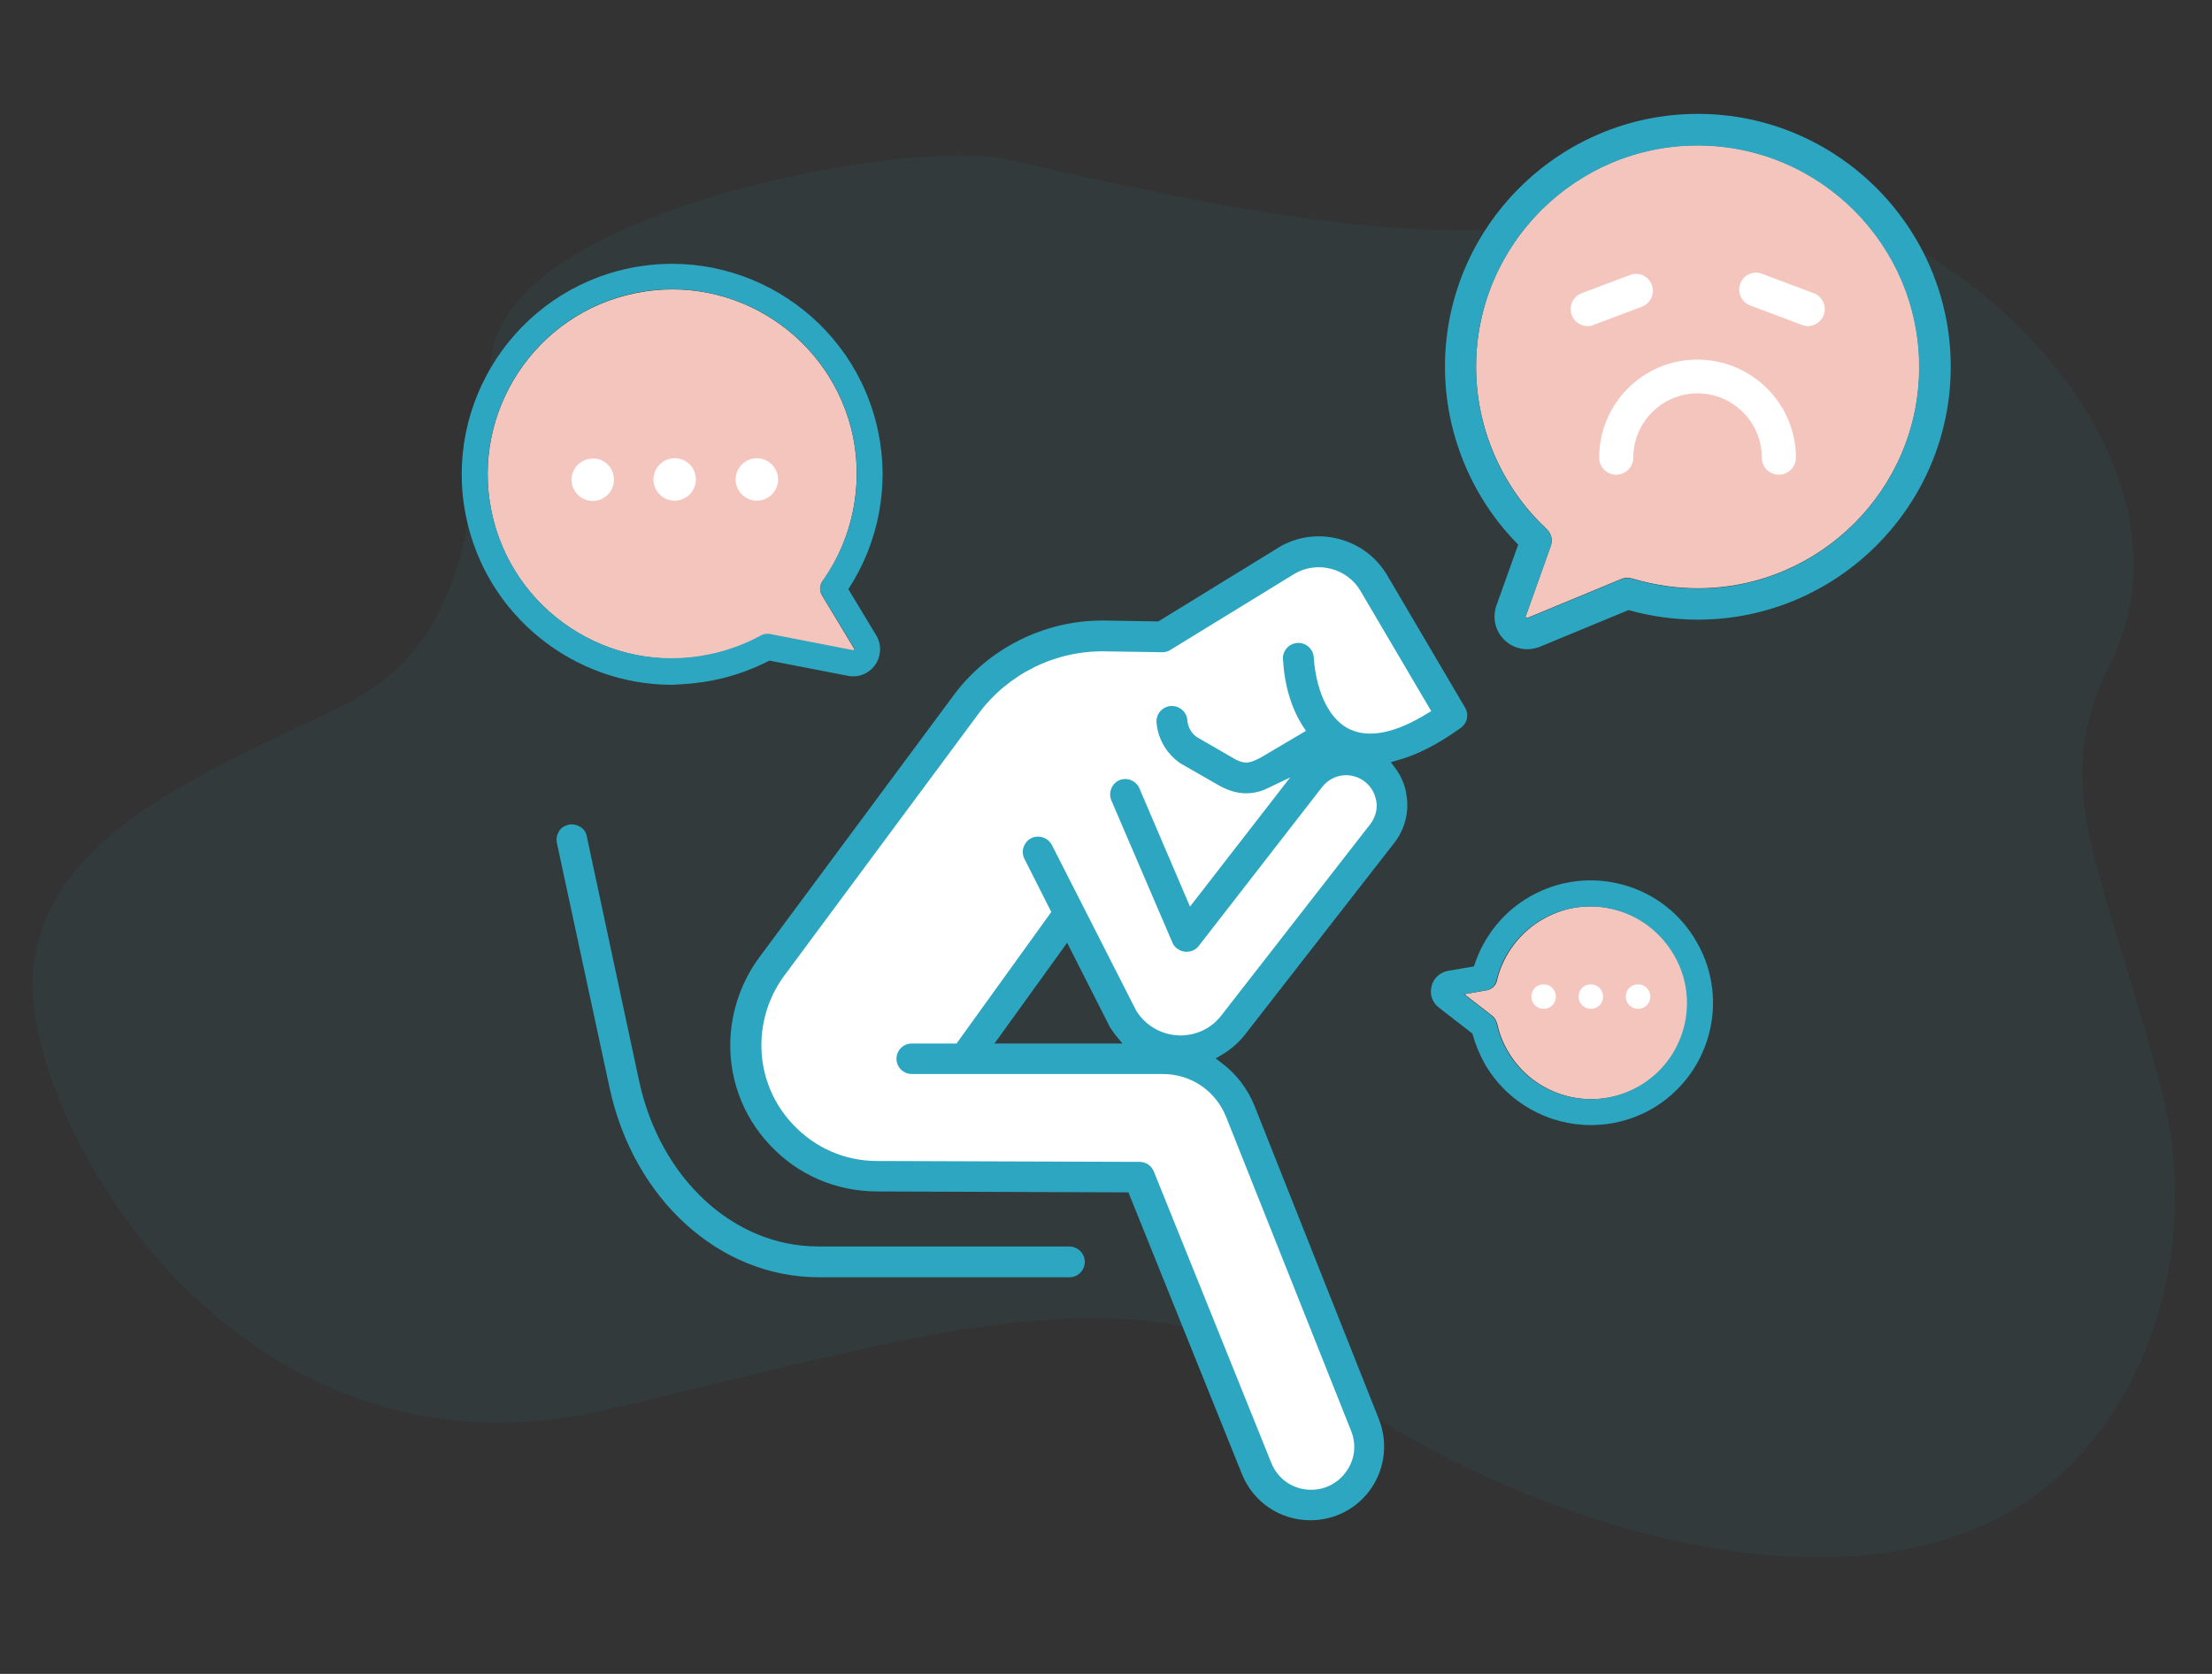
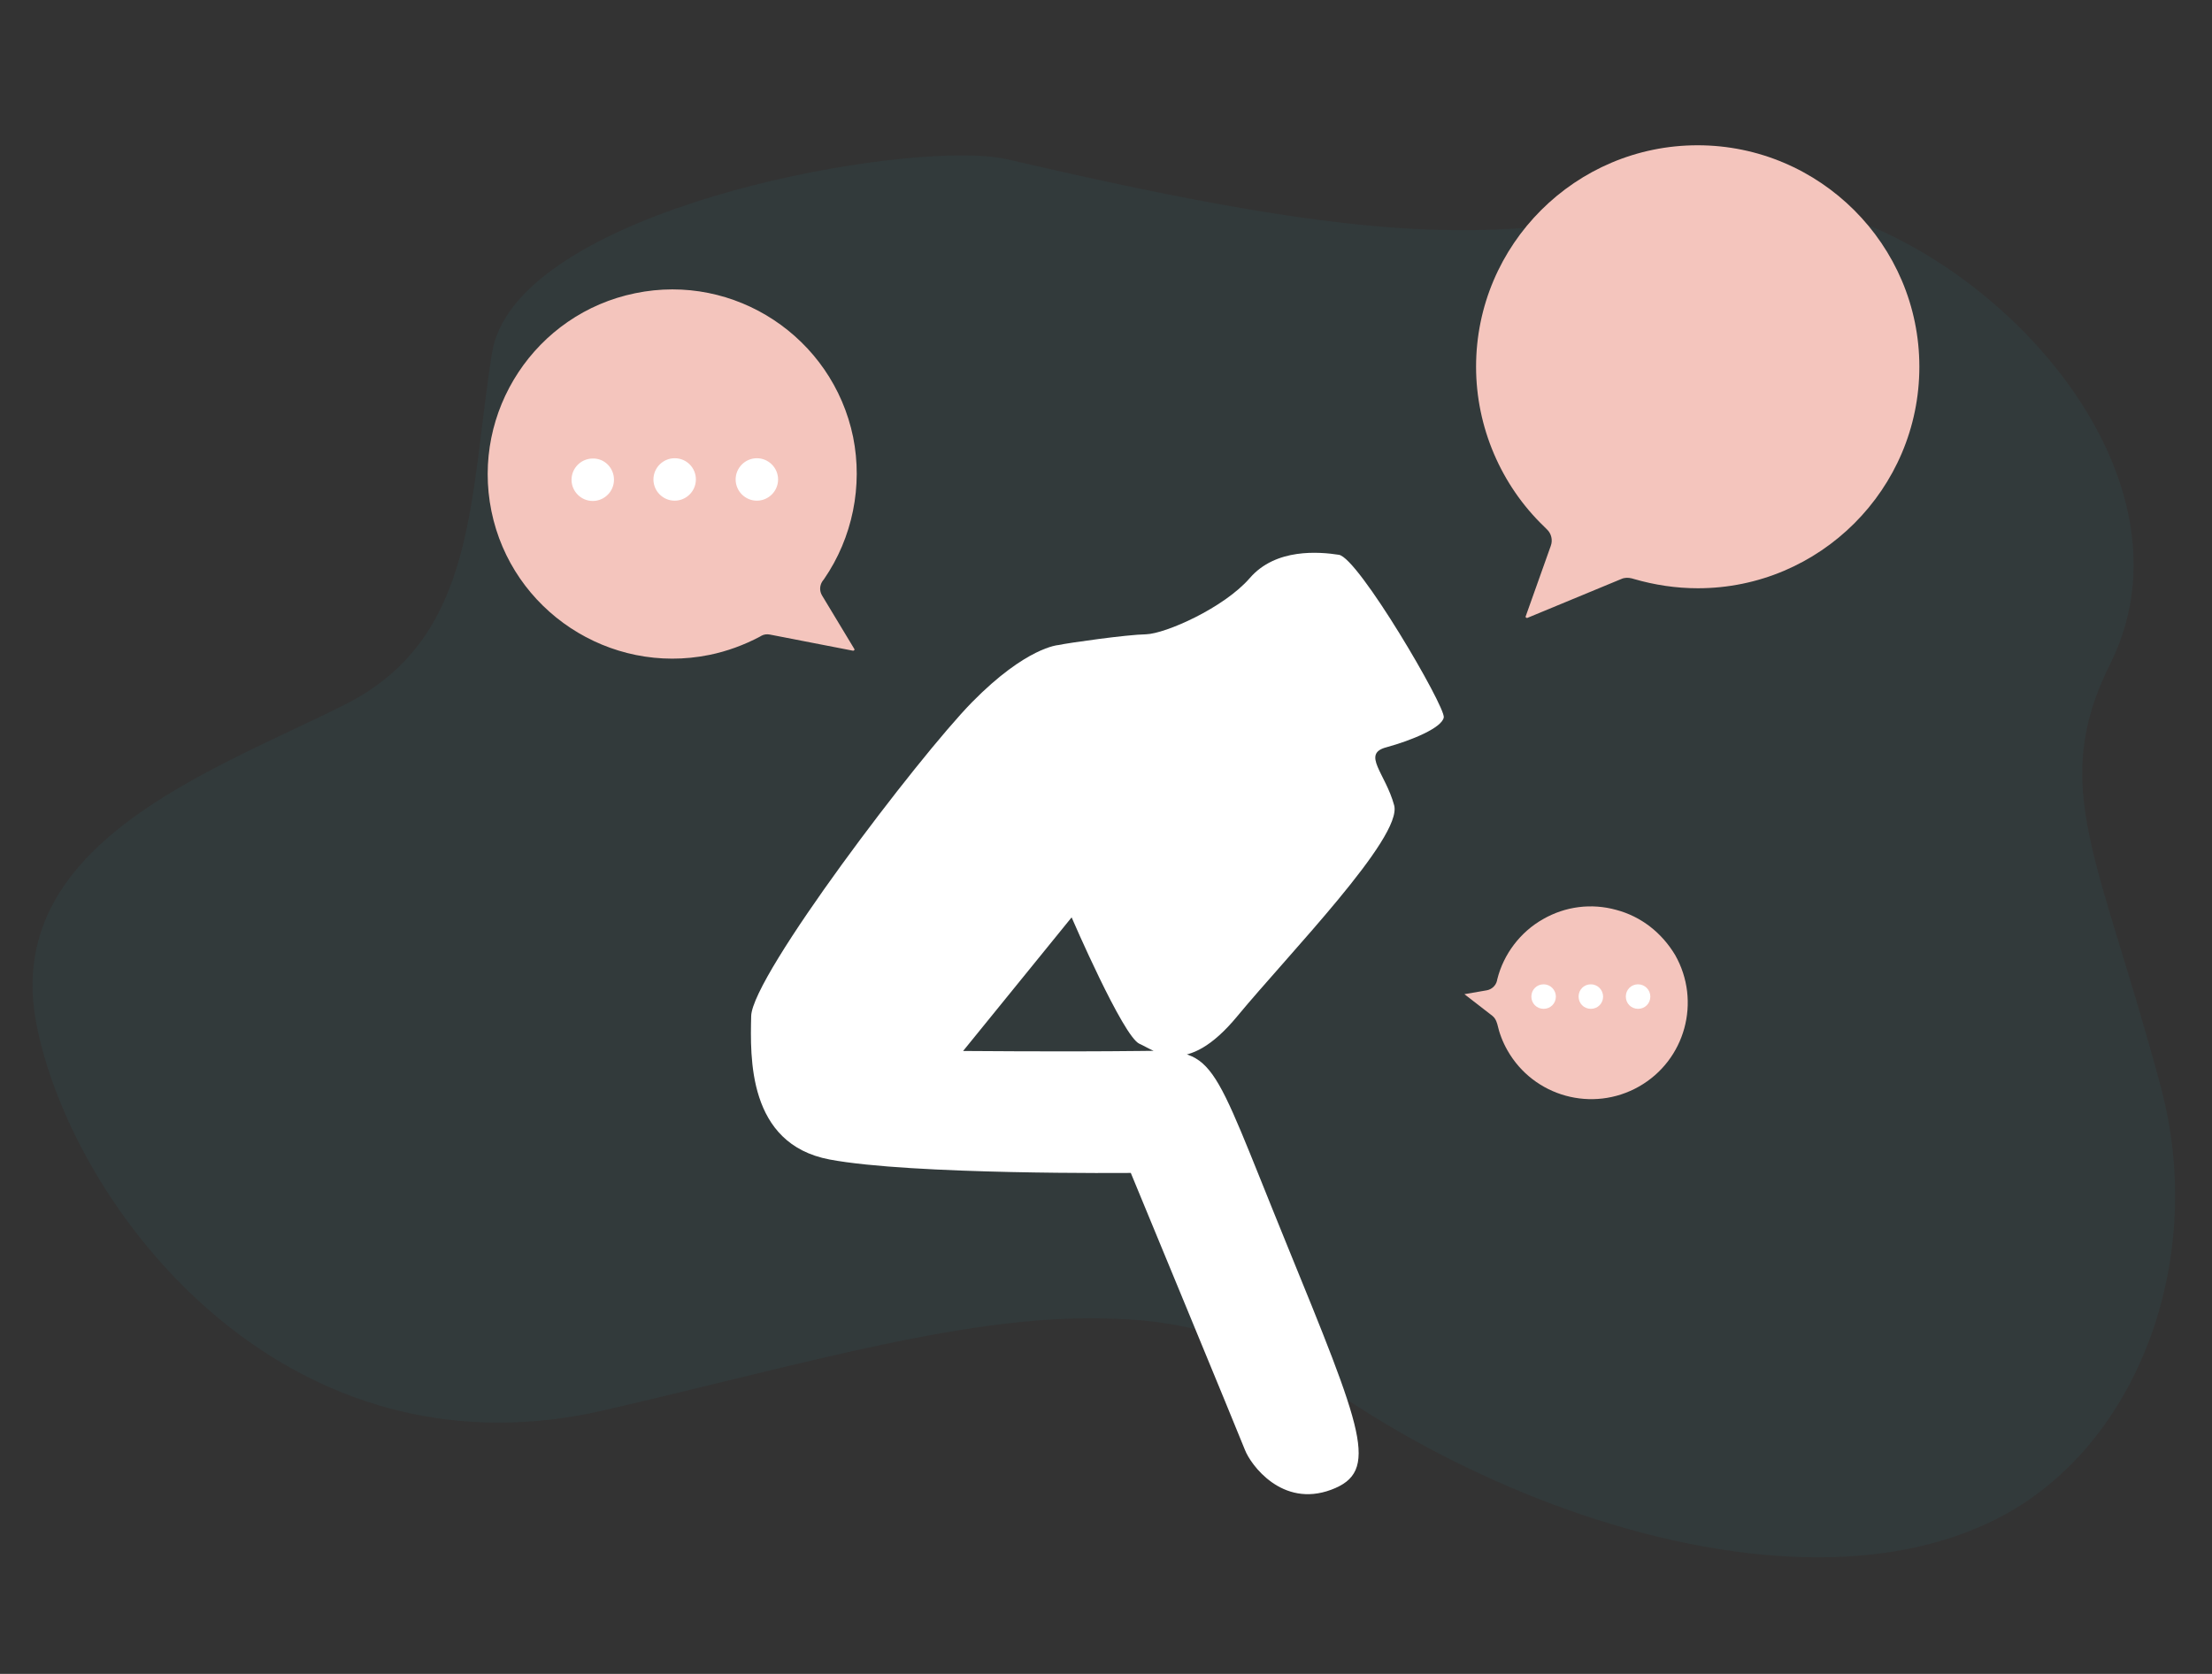
<svg xmlns="http://www.w3.org/2000/svg" version="1.1" id="レイヤー_2" x="0px" y="0px" viewBox="0 0 740 560" style="enable-background:new 0 0 740 560;" xml:space="preserve">
  <rect x="0" y="0" width="740" height="560" fill="#333333" stroke="none" />
  <path id="シェイプ_34_のコピー_3" style="opacity:6.000000e-02;fill-rule:evenodd;clip-rule:evenodd;fill:#2DA7C1;enable-background:new    ;" d="  M326.8,52.1c-42.7-1.9-155.1,21.4-162.2,66c-7.8,48.8-4.9,95.3-49.2,117.6S0,282.2,12.3,343.2C22.9,396,76.8,472.1,160.4,475.8  c14,0.6,28-0.8,41.7-4c69.2-16,123.8-32.7,171-30.6c26,0.7,51.2,8.9,72.6,23.7c44,30.3,102,53.6,154,55.9  c23.9,1.1,46.5-2.3,65.9-11.5c48.7-22.9,72.9-86.7,57.4-145.2c-20.5-77.1-37.8-100.5-17-142.1C740,153.8,655.6,69.4,587.6,66.4  c-5.8-0.3-11.6,0.1-17.4,1.1c-35.3,6.6-60.9,10.7-94.8,9.2c-32.9-1.5-73.7-8.3-138.8-23.5C333.5,52.6,330.1,52.2,326.8,52.1" />
  <path style="fill:#FFFFFF;" d="M354.1,215.8c0,0-10.7,0.6-28.9,19.1c-18.1,18.5-73.5,91.4-73.9,105c-0.3,13.6-1.3,42.8,26.2,48  c27.5,5.2,100.8,4.5,100.8,4.5s36.3,87.8,38.2,92.7c1.9,4.9,12.4,19.4,28.8,13.3s10.7-19.5-15.2-83c-25.9-63.5-23-64.2-48.9-63.8  c-25.9,0.3-59,0-59,0l36.3-44.7c0,0,17.2,39.9,22.7,42.3c5.5,2.4,15.6,11.5,32.7-9.2s55.4-59.9,52.5-70.6  c-2.9-10.7-11-17.2-2.6-19.4c8.4-2.3,18.6-6.5,19.2-10c0.6-3.6-28.6-53.5-35.1-54.4c-6.5-1-21.1-2.3-29.8,7.8  c-8.7,10-28.2,18.6-34.7,18.8C377,212.3,357.2,215.1,354.1,215.8z" />
  <path style="fill:#F4C5BD;" d="M642.1,122.7c0,40.9-33.3,74.1-74.1,74.1c-7.3,0-14.5-1.1-21.4-3.1l-0.7-0.2  c-1.2-0.3-2.4-0.3-3.5,0.2l-31.4,13c-0.1,0.1-0.4,0-0.5-0.1c-0.1-0.1-0.2-0.3-0.1-0.4l8.4-23.6c0.7-1.9,0.2-4.1-1.3-5.5l-0.9-0.9  c-14.5-13.9-22.8-33.4-22.8-53.5c0-40.9,33.3-74.1,74.1-74.1C608.8,48.6,642.1,81.9,642.1,122.7z M212.5,98.1  c-33.3,6.8-54.9,39.5-48.1,72.9c6.8,33.3,39.5,54.9,72.9,48.1c5.9-1.2,11.6-3.3,16.9-6.1l0.5-0.3c0.9-0.5,1.9-0.6,2.9-0.4l27.8,5.4  c0.1,0,0.3-0.1,0.4-0.2c0.1-0.1,0.1-0.3,0-0.4L275,199.2c-0.9-1.5-0.8-3.3,0.1-4.7l0.6-0.8c9.5-13.8,13-31.1,9.7-47.5  C278.5,112.8,245.8,91.2,212.5,98.1z M540.7,304.4c-8.3-2.3-17-1.2-24.5,3.1c-7.6,4.3-13.2,11.7-15.3,20.1l-0.1,0.5  c-0.4,1.7-1.8,2.9-3.4,3.2l-7.5,1.3l9.3,7.2c0.8,0.6,1.3,1.5,1.6,2.5l0.1,0.3c0.7,3.1,1.8,6,3.4,8.8c8.8,15.5,28.5,20.9,44,12.1  c15.5-8.8,20.9-28.5,12.1-44C555.9,312,549,306.6,540.7,304.4z" />
  <path style="fill:#FFFFFF;" d="M205.4,160.5c0,3.9-3.2,7.1-7.1,7.1c-3.9,0-7.1-3.2-7.1-7.1s3.2-7.1,7.1-7.1  C202.2,153.3,205.4,156.5,205.4,160.5z M225.7,153.3c-3.9,0-7.1,3.2-7.1,7.1s3.2,7.1,7.1,7.1s7.1-3.2,7.1-7.1  S229.7,153.3,225.7,153.3z M253.2,153.3c-3.9,0-7.1,3.2-7.1,7.1s3.2,7.1,7.1,7.1c3.9,0,7.1-3.2,7.1-7.1S257.1,153.3,253.2,153.3z" />
  <path style="fill:#FFFFFF;" d="M520.5,333.4c0,2.3-1.8,4.1-4.1,4.1c-2.3,0-4.1-1.8-4.1-4.1c0-2.3,1.8-4.1,4.1-4.1  C518.7,329.3,520.5,331.2,520.5,333.4z M532.2,329.3c-2.3,0-4.1,1.8-4.1,4.1c0,2.3,1.8,4.1,4.1,4.1c2.3,0,4.1-1.8,4.1-4.1  C536.3,331.2,534.5,329.3,532.2,329.3z M548,329.3c-2.3,0-4.1,1.8-4.1,4.1c0,2.3,1.8,4.1,4.1,4.1s4.1-1.8,4.1-4.1  C552.1,331.2,550.3,329.3,548,329.3z" />
-   <path style="fill:#FFFFFF;" d="M600.8,153.1c0,3.1-2.5,5.7-5.7,5.7s-5.7-2.5-5.7-5.7c0-11.8-9.6-21.5-21.5-21.5  c-11.8,0-21.5,9.6-21.5,21.5c0,3.1-2.5,5.7-5.7,5.7s-5.7-2.5-5.7-5.7c0-18.1,14.7-32.8,32.8-32.8C586,120.3,600.8,135,600.8,153.1z   M552.6,95.3c-0.9-2.3-3-3.7-5.3-3.7c-0.7,0-1.3,0.1-2,0.4l-16.2,6.1c-2.9,1.1-4.4,4.4-3.3,7.3c0.8,2.2,3,3.7,5.3,3.7  c0.7,0,1.4-0.1,2-0.4l16.2-6.1C552.2,101.5,553.7,98.2,552.6,95.3z M606.8,98.1l-17.3-6.5c-0.7-0.2-1.3-0.4-2-0.4  c-2.3,0-4.5,1.4-5.3,3.7c-1.1,2.9,0.4,6.2,3.3,7.3l17.3,6.5c0.6,0.2,1.3,0.4,2,0.4c2.3,0,4.5-1.5,5.3-3.7  C611.2,102.5,609.7,99.2,606.8,98.1z" />
-   <path style="fill:#2DA7C1;" d="M466.8,257l-1.5-2l2.4-0.7c6.5-1.8,13.5-5.4,21-10.8c2.2-1.6,2.8-4.5,1.4-6.8l-26-44.2  c-3.6-6.1-9.3-10.4-16.2-12.2c-6.9-1.8-14-0.8-20.1,2.8l-0.1,0.1l-40.2,24.7l-17.9-0.3c-0.3,0-0.6,0-0.9,0c-19.4,0-38,9.3-49.6,24.9  l-65.1,87.8c-5.6,7.6-8.9,16.6-9.6,26.1c-0.9,13.6,3.8,26.7,13.1,36.6c9.3,10,22,15.5,35.7,15.6l84.3,0.3l38,94.3  c3.8,9.4,12.8,15.4,22.9,15.4c8.2,0,15.8-4,20.4-10.8c4.6-6.8,5.5-15.4,2.5-23L419.7,370c-2.3-5.7-6-10.6-10.9-14.3l-2.1-1.6  l2.2-1.3c3-1.8,5.6-4.1,7.7-6.8l49.9-64.1c3.5-4.5,5-10.4,4-16C470.1,262.7,468.7,259.6,466.8,257z M458.5,275.6l-49.9,64.1  c-3.2,4.2-8.1,6.6-13.4,6.7c-0.1,0-0.2,0-0.3,0c-5.9,0-11.5-3.1-14.6-8l-0.1-0.1l-28.3-55.6c-1.3-2.5-4.4-3.5-6.9-2.3  c-1.2,0.6-2.1,1.7-2.6,3c-0.4,1.3-0.3,2.7,0.3,3.9l9,17.8l-31.7,44h-15c-2.8,0-5.1,2.3-5.1,5.1c0,2.8,2.3,5.1,5.1,5.1h84  c9.4,0,17.7,5.6,21.2,14.4L452,478.7c1.8,4.5,1.3,9.4-1.5,13.4c-2.7,4-7.1,6.3-11.9,6.3c-5.9,0-11.1-3.5-13.3-9L386,391.9  c-0.8-2-2.7-3.2-4.8-3.2l-87.8-0.3c-10.8,0-20.8-4.4-28.2-12.3c-7.4-7.9-11.1-18.2-10.4-29c0.5-7.5,3.1-14.6,7.5-20.6l65.1-87.8  c9.8-13.2,25.5-21,42-20.8l19.4,0.3c1,0,1.9-0.2,2.8-0.8l41.4-25.4c3.7-2.2,8.1-2.8,12.3-1.7c4.2,1.1,7.7,3.7,9.9,7.5l23.6,40.1  l-1.5,0.9c-10.6,6.5-19.3,8.2-25.7,5.2c-8.1-3.8-11.5-14.9-12.1-24.1c-0.2-2.8-2.6-5-5.5-4.8c-2.8,0.2-5,2.6-4.8,5.5  c0.5,8.6,2.8,16.4,6.7,22.4l1,1.5l-14.9,8.8c-3.2,1.7-5.1,2.7-8.8,0.7l-12.8-7.4c-1.9-1.3-3-3.4-3.2-5.7c-0.2-2.8-2.7-4.9-5.6-4.7  c-1.4,0.1-2.6,0.8-3.5,1.8c-0.9,1.1-1.3,2.4-1.2,3.8c0.5,5.5,3.4,10.4,7.9,13.5c0.1,0.1,0.2,0.1,0.3,0.2l13.1,7.5  c3,1.6,5.9,2.4,8.7,2.4c3.4,0,6.1-1.1,8-2.1l6.7-3.2l-33.5,43.2l-16.9-39.5c-0.5-1.3-1.5-2.2-2.8-2.8c-1.3-0.5-2.7-0.5-3.9,0  c-2.6,1.1-3.8,4.2-2.7,6.8l20.4,47.5c0.7,1.7,2.3,2.8,4.1,3.1c1.8,0.2,3.6-0.5,4.7-1.9l41.3-53.2c3.3-4.2,9.1-5.2,13.6-2.3  c2.4,1.6,4,4,4.5,6.9C460.9,270.5,460.2,273.3,458.5,275.6z M375.5,349.1h-42.8l24.3-33.7l14.1,27.8c0.1,0.1,0.1,0.3,0.2,0.4  c0.6,0.9,1.2,1.8,1.9,2.7L375.5,349.1z M362.9,422.2c0,2.8-2.3,5.1-5.1,5.1h-83.9c-33.2,0-62-26.1-70-63.5L186.3,282  c-0.3-1.3,0-2.7,0.7-3.9c0.7-1.2,1.9-1.9,3.2-2.2c0.4-0.1,0.7-0.1,1.1-0.1c1,0,1.9,0.3,2.8,0.8c1.2,0.7,2,1.9,2.2,3.2l17.5,81.8  c7,32.6,31.6,55.4,59.9,55.4h83.9C360.6,417,362.9,419.3,362.9,422.2z M568,38.1c-46.6,0-84.6,38-84.6,84.6  c0,22.2,8.9,43.8,24.5,59.5l-7.3,20.4c-1.4,4.1-0.4,8.6,2.8,11.6c2.1,2,4.8,3,7.5,3c1.4,0,2.8-0.3,4.2-0.8l29.7-12.3  c7.5,2.1,15.3,3.2,23.2,3.2c46.6,0,84.6-38,84.6-84.6C652.6,76.1,614.6,38.1,568,38.1z M568,196.9c-7.3,0-14.5-1.1-21.4-3.1  l-0.7-0.2c-1.2-0.3-2.4-0.3-3.5,0.2l-31.4,13c-0.1,0.1-0.4,0-0.5-0.1c-0.1-0.1-0.2-0.3-0.1-0.4l8.4-23.6c0.7-1.9,0.2-4.1-1.3-5.5  l-0.9-0.9c-14.5-13.9-22.8-33.4-22.8-53.5c0-40.9,33.3-74.1,74.1-74.1c40.9,0,74.1,33.3,74.1,74.1  C642.1,163.6,608.8,196.9,568,196.9z M239,227.5c6.4-1.3,12.6-3.5,18.4-6.5l26.3,5.1c3.5,0.7,7.1-0.8,9.1-3.7c2-2.9,2.2-6.8,0.3-9.9  l-9.3-15.4c10.1-15.4,13.8-34.5,10-52.6c-7.8-38-45.1-62.6-83.1-54.8c-38,7.8-62.6,45.1-54.8,83.1c6.8,33.3,36.2,56.3,68.9,56.3  C229.5,228.9,234.3,228.5,239,227.5z M164.4,170.9c-6.8-33.3,14.7-66,48.1-72.9c33.3-6.8,66,14.7,72.9,48.1  c3.4,16.4-0.2,33.7-9.7,47.5l-0.6,0.8c-1,1.4-1,3.2-0.1,4.7l10.8,17.8c0.1,0.1,0.1,0.3,0,0.4c-0.1,0.1-0.3,0.2-0.4,0.2l-27.8-5.4  c-1-0.2-2,0-2.9,0.4l-0.5,0.3c-5.3,2.8-11,4.9-16.9,6.1C203.9,225.9,171.2,204.3,164.4,170.9z M543,296c-10.5-2.9-21.6-1.5-31.1,3.9  c-9,5.1-15.7,13.5-18.8,23.4l-8.7,1.5c-2.7,0.5-4.9,2.5-5.5,5.2c-0.7,2.7,0.3,5.5,2.5,7.1l11.2,8.7c0.9,3.4,2.3,6.8,4,9.9  c7.5,13.2,21.4,20.7,35.6,20.7c6.9,0,13.8-1.7,20.2-5.3c19.6-11.2,26.5-36.2,15.3-55.8C562.3,305.7,553.5,298.9,543,296z   M548.1,363.5c-15.5,8.8-35.2,3.4-44-12.1c-1.6-2.8-2.7-5.7-3.4-8.8l-0.1-0.3c-0.2-1-0.8-1.8-1.6-2.5l-9.3-7.2l7.5-1.3  c1.7-0.3,3-1.6,3.4-3.2l0.1-0.5c2.1-8.5,7.7-15.8,15.3-20.1c7.5-4.3,16.2-5.3,24.5-3.1c8.3,2.3,15.2,7.7,19.5,15.1  C569,334.9,563.6,354.7,548.1,363.5z" />
</svg>